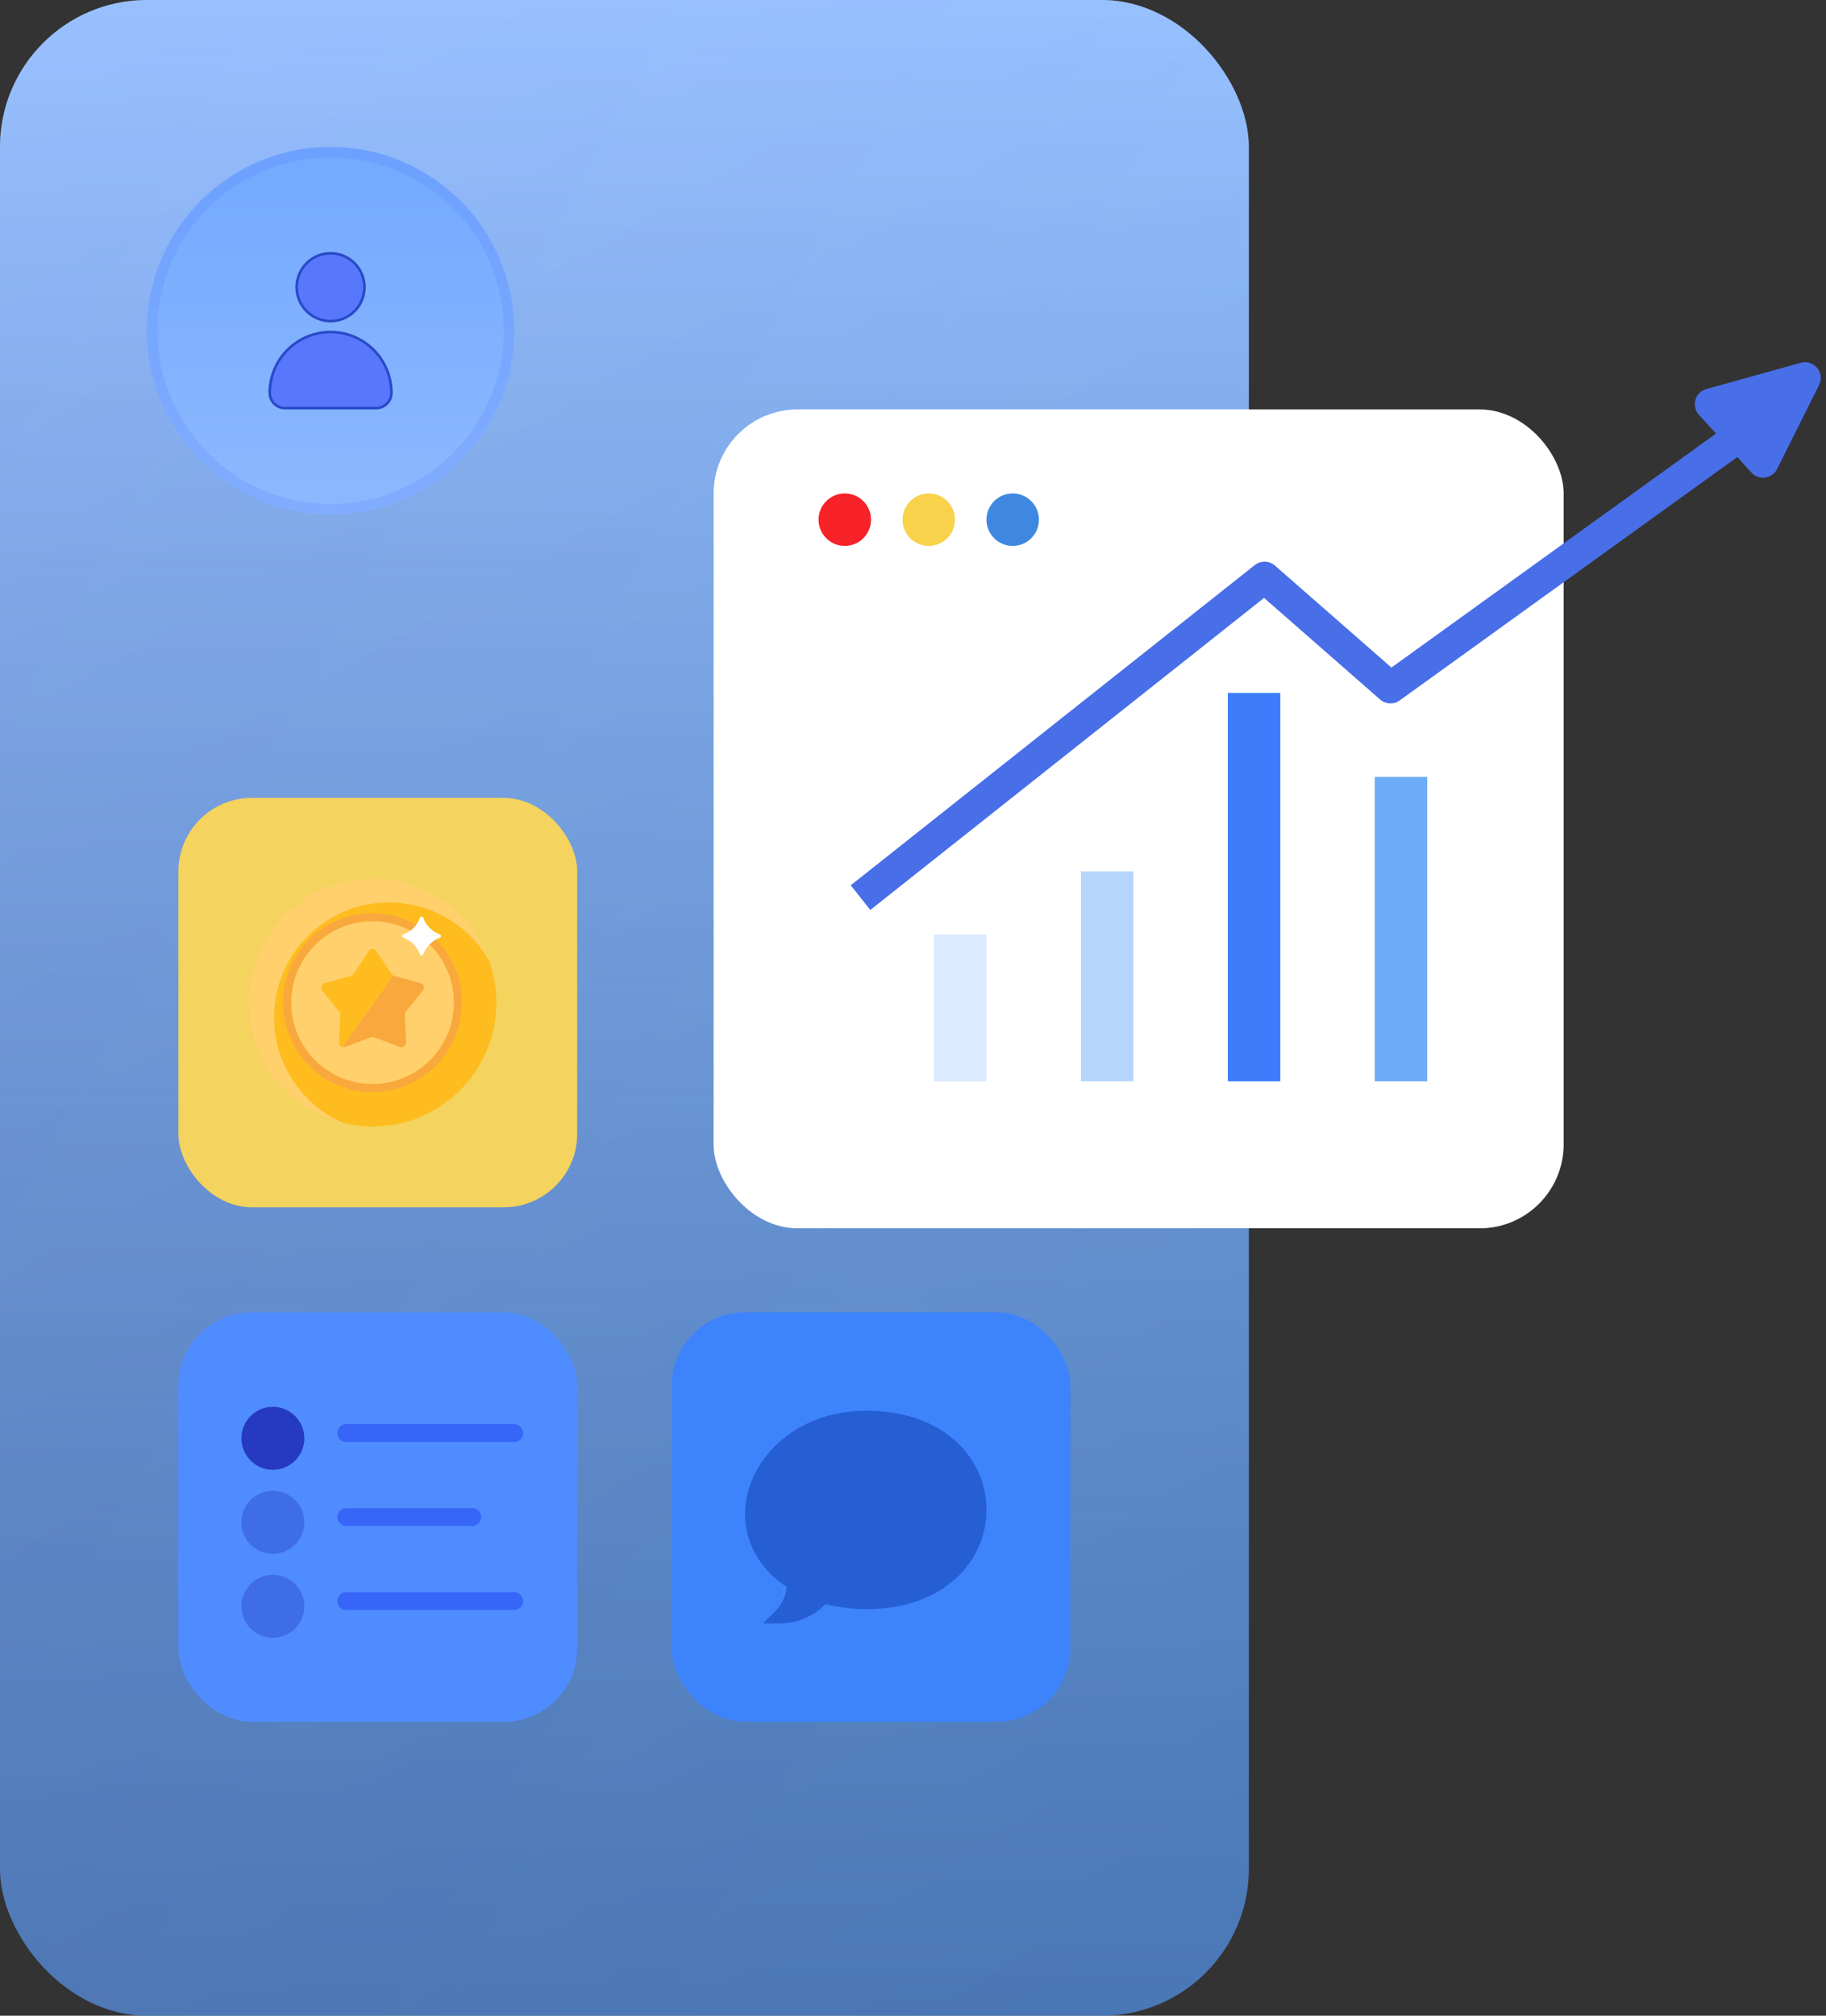
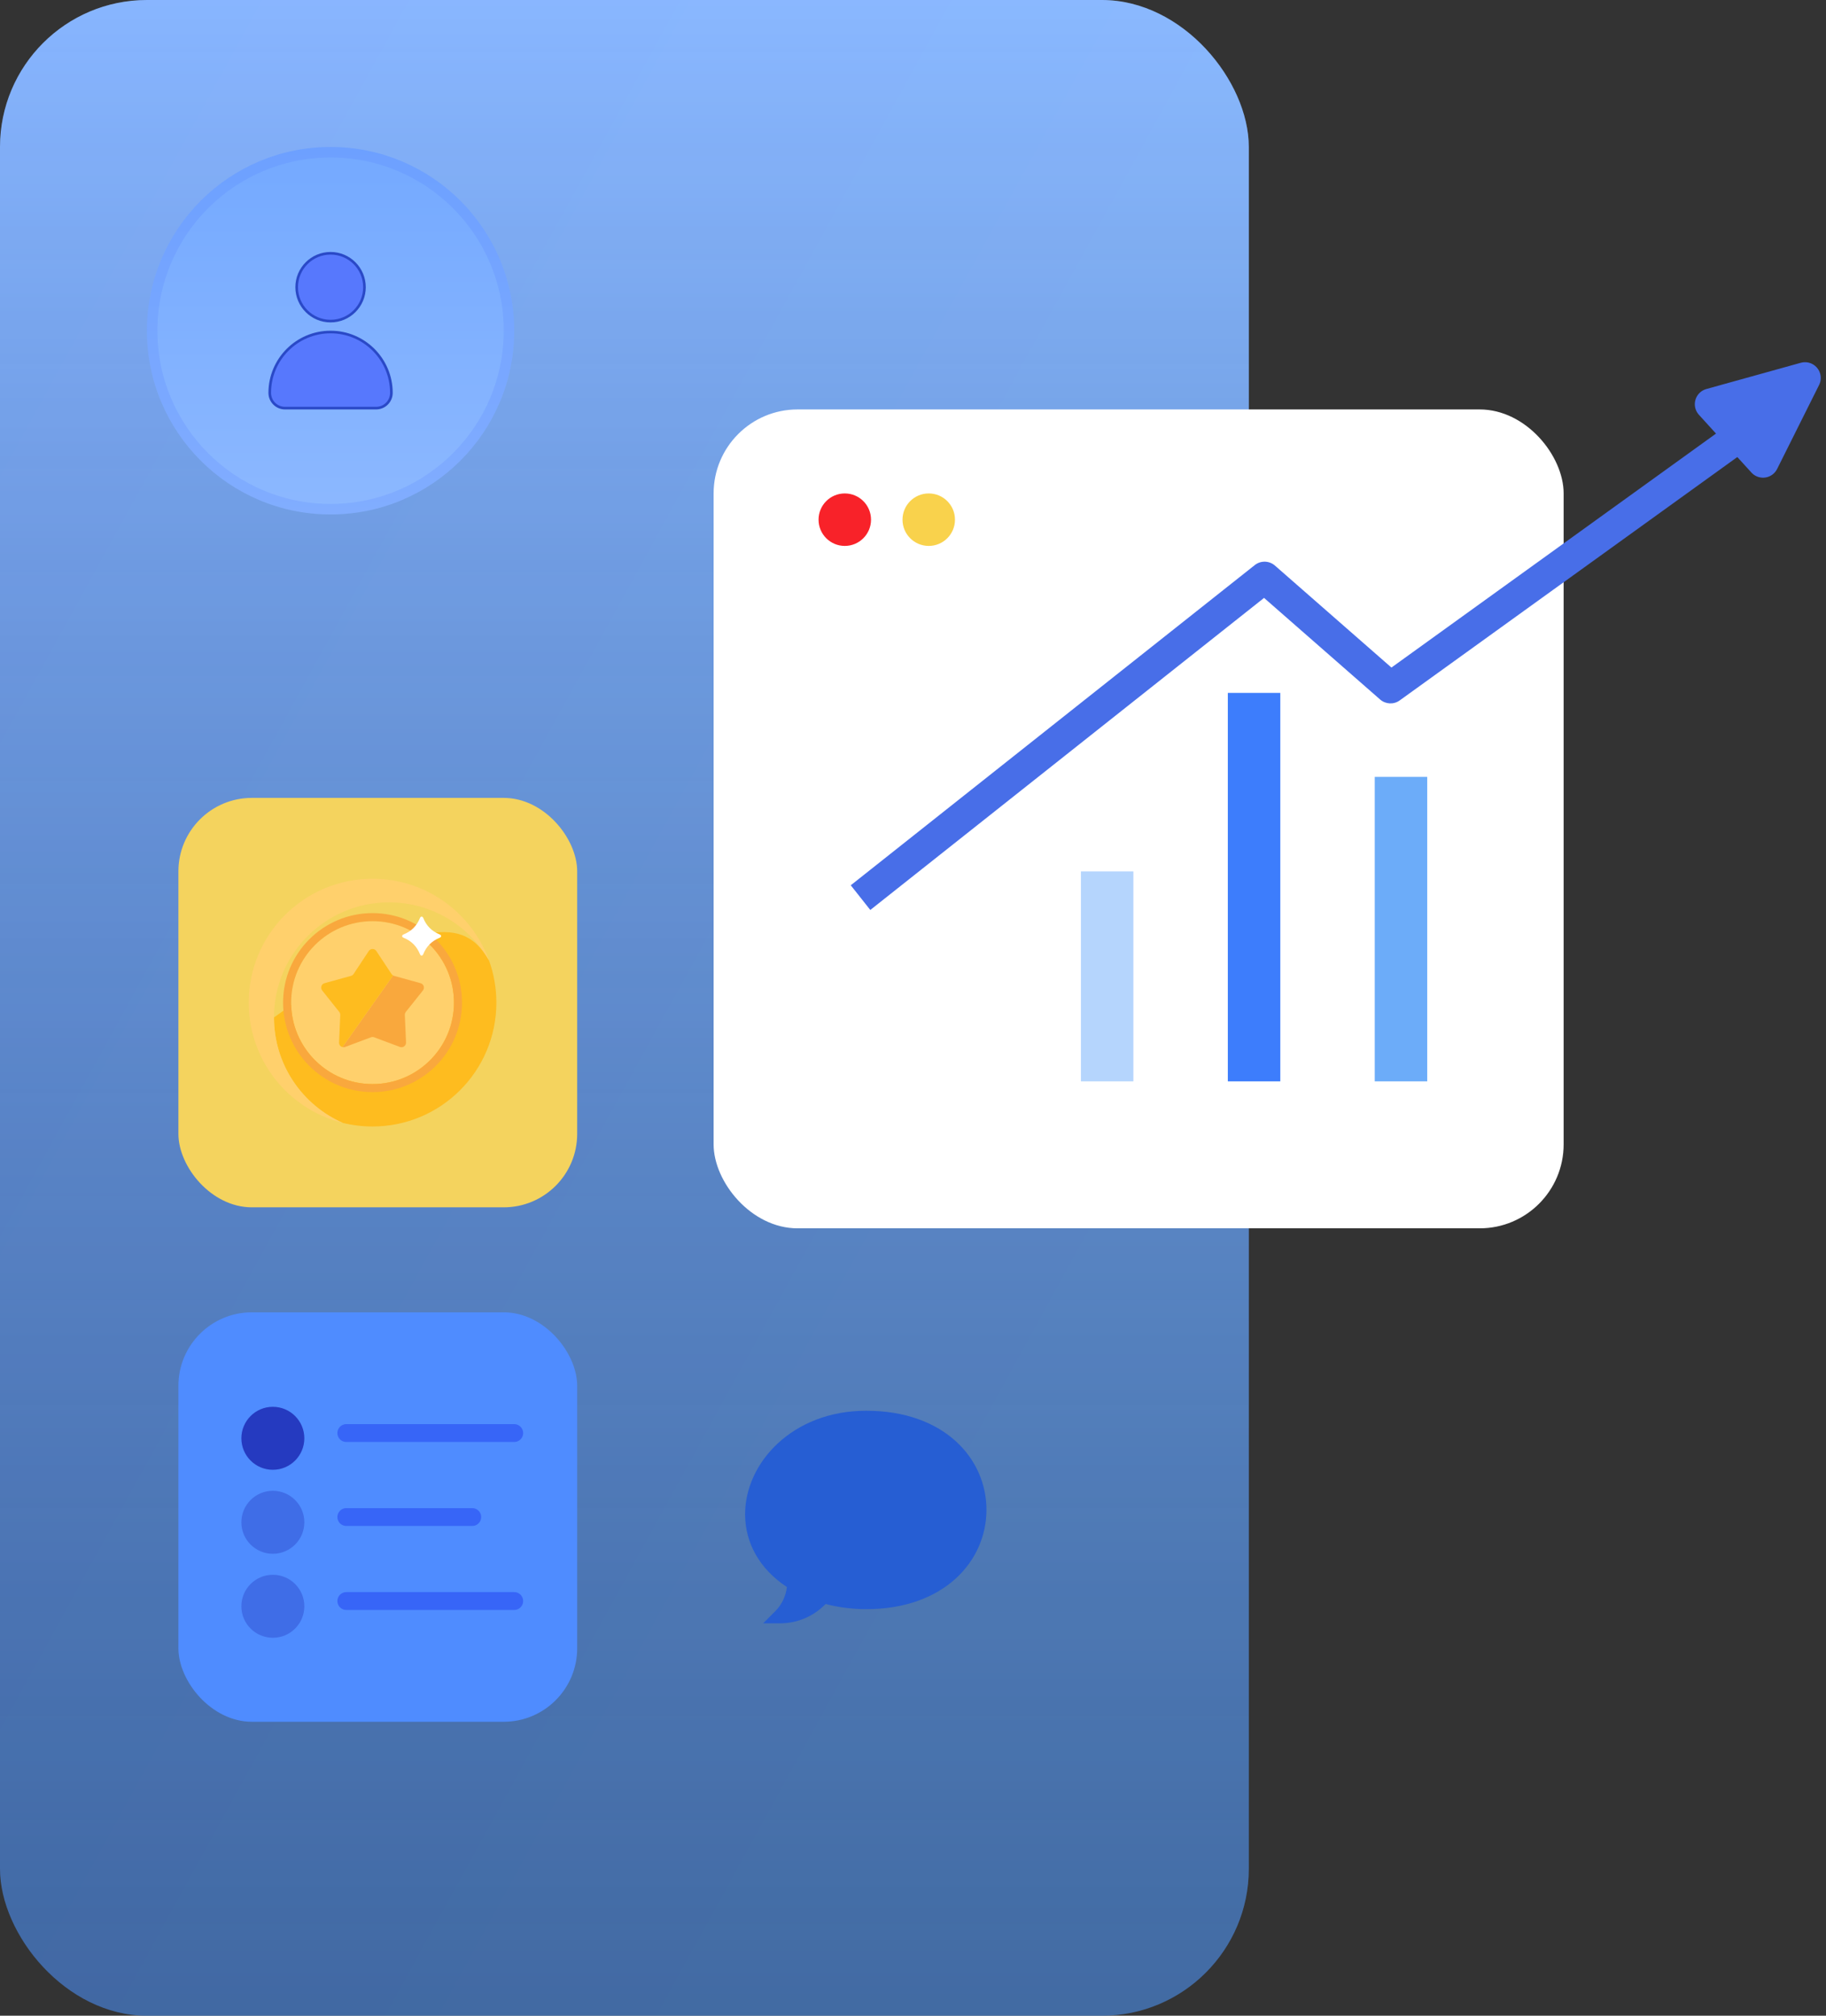
<svg xmlns="http://www.w3.org/2000/svg" width="174" height="192" viewBox="0 0 174 192" fill="none">
  <rect x="0" y="0" width="174" height="192" fill="#333333" stroke="none" />
  <rect width="119" height="192" rx="14" fill="url(#paint0_linear_154_5)" />
-   <rect width="119" height="192" rx="14" fill="url(#paint1_linear_154_5)" fill-opacity="0.2" />
  <rect width="119" height="192" rx="14" fill="url(#paint2_linear_154_5)" fill-opacity="0.2" />
  <circle cx="31.5" cy="31.5" r="17.5" fill="url(#paint3_linear_154_5)" />
  <circle cx="31.5" cy="31.5" r="17" stroke="#496FFD" stroke-opacity="0.15" />
  <path d="M34.73 27.355C34.73 29.139 33.284 30.585 31.5 30.585C29.716 30.585 28.27 29.139 28.27 27.355C28.27 25.571 29.716 24.125 31.5 24.125C33.284 24.125 34.73 25.571 34.73 27.355Z" fill="#5778FD" stroke="#2A49C7" stroke-width="0.25" />
  <path d="M25.704 37.421C25.704 34.22 28.299 31.625 31.5 31.625C34.701 31.625 37.296 34.22 37.296 37.421C37.296 38.224 36.645 38.875 35.842 38.875H27.158C26.355 38.875 25.704 38.224 25.704 37.421Z" fill="#5778FD" stroke="#2A49C7" stroke-width="0.25" />
  <rect x="17" y="76" width="38" height="39" rx="7" fill="#F4D35E" />
-   <path d="M47.299 95.5C47.299 102.017 42.017 107.299 35.5 107.299C34.525 107.299 33.577 107.181 32.67 106.958C28.806 105.263 26.107 101.403 26.107 96.914C26.107 90.859 31.016 85.951 37.07 85.951C41.153 85.951 44.715 88.184 46.602 91.495C47.053 92.746 47.299 94.094 47.299 95.5Z" fill="#FEBC1F" />
+   <path d="M47.299 95.5C47.299 102.017 42.017 107.299 35.5 107.299C34.525 107.299 33.577 107.181 32.67 106.958C28.806 105.263 26.107 101.403 26.107 96.914C41.153 85.951 44.715 88.184 46.602 91.495C47.053 92.746 47.299 94.094 47.299 95.5Z" fill="#FEBC1F" />
  <path d="M46.602 91.495C44.715 88.184 41.153 85.951 37.07 85.951C31.016 85.951 26.107 90.859 26.107 96.914C26.107 101.403 28.806 105.263 32.67 106.958C27.521 105.69 23.701 101.041 23.701 95.5C23.701 88.984 28.984 83.701 35.5 83.701C40.611 83.701 44.962 86.95 46.602 91.495Z" fill="#FFD06C" />
  <path d="M35.5 103.258C39.785 103.258 43.259 99.785 43.259 95.5C43.259 91.215 39.785 87.741 35.5 87.741C31.215 87.741 27.742 91.215 27.742 95.5C27.742 99.785 31.215 103.258 35.5 103.258Z" fill="#FFD06C" />
  <path d="M35.5 86.975C30.792 86.975 26.975 90.792 26.975 95.5C26.975 100.209 30.792 104.025 35.5 104.025C40.209 104.025 44.025 100.209 44.025 95.5C44.025 90.792 40.209 86.975 35.5 86.975ZM35.5 103.259C31.215 103.259 27.742 99.785 27.742 95.5C27.742 91.215 31.215 87.742 35.5 87.742C39.785 87.742 43.259 91.215 43.259 95.5C43.259 99.785 39.785 103.259 35.5 103.259Z" fill="#F9A83D" />
  <path d="M38.669 96.389C38.604 96.471 38.571 96.574 38.576 96.678L38.691 99.296C38.705 99.607 38.397 99.831 38.106 99.722L35.652 98.803C35.554 98.766 35.446 98.766 35.348 98.803L32.894 99.722C32.806 99.755 32.717 99.757 32.636 99.737L37.458 92.913C37.488 92.93 37.52 92.944 37.553 92.953L40.078 93.651C40.378 93.734 40.496 94.096 40.302 94.34L38.669 96.389Z" fill="#F9A83D" />
  <path d="M37.458 92.913L32.636 99.737C32.446 99.688 32.299 99.513 32.309 99.296L32.425 96.678C32.429 96.574 32.396 96.471 32.33 96.389L30.698 94.34C30.505 94.096 30.622 93.734 30.922 93.651L33.447 92.953C33.548 92.925 33.635 92.861 33.694 92.774L35.138 90.588C35.31 90.329 35.69 90.329 35.862 90.588L37.307 92.774C37.345 92.832 37.397 92.88 37.458 92.913Z" fill="#FEBC1F" />
  <path d="M38.32 89.189V89.14C38.343 89.071 38.389 89.032 38.456 89.005C39.2 88.709 39.72 88.188 40.017 87.445C40.042 87.383 40.074 87.335 40.138 87.312H40.217C40.277 87.336 40.311 87.382 40.334 87.442C40.627 88.18 41.143 88.699 41.878 88.998C41.955 89.029 42.014 89.067 42.034 89.15V89.17C42.019 89.26 41.957 89.299 41.876 89.331C41.145 89.629 40.631 90.145 40.337 90.878C40.312 90.941 40.279 90.99 40.216 91.017H40.137C40.076 90.991 40.042 90.946 40.017 90.884C39.723 90.146 39.207 89.627 38.471 89.329C38.4 89.3 38.344 89.265 38.32 89.189L38.32 89.189Z" fill="white" />
  <rect x="17" y="125" width="38" height="39" rx="7" fill="#4F8CFF" />
  <circle cx="26" cy="137" r="3" fill="#253AC0" />
  <circle cx="26" cy="145" r="3" fill="#253AC0" fill-opacity="0.38" />
  <circle cx="26" cy="153" r="3" fill="#253AC0" fill-opacity="0.38" />
  <path d="M33 136.5H49" stroke="#3765F7" stroke-width="1.7" stroke-linecap="round" />
  <path d="M33 144.5H45" stroke="#3765F7" stroke-width="1.7" stroke-linecap="round" />
  <path d="M33 152.5H49" stroke="#3765F7" stroke-width="1.7" stroke-linecap="round" />
-   <rect x="64" y="125" width="38" height="39" rx="7" fill="#3D83FC" />
  <g clip-path="url(#clip0_154_5)">
    <path d="M74.349 154.625H72.719L73.871 153.473C74.493 152.852 74.881 152.043 74.985 151.167C72.324 149.421 71 146.891 71 144.239C71 139.347 75.497 134.375 82.539 134.375C89.999 134.375 94 138.95 94 143.81C94 148.703 89.957 153.275 82.539 153.275C81.24 153.275 79.883 153.102 78.673 152.783C77.527 153.959 75.974 154.625 74.349 154.625Z" fill="#265ED3" />
  </g>
  <rect x="68" y="39" width="81" height="78" rx="8" fill="white" />
-   <rect width="5" height="14" transform="translate(89 89)" fill="#DBEAFF" />
  <rect width="5" height="20" transform="translate(103 83)" fill="#B5D5FD" />
  <rect width="5" height="37" transform="translate(117 66)" fill="#3D7DFC" />
  <rect width="5" height="29" transform="translate(131 74)" fill="#6CACF9" />
  <circle cx="80.5" cy="49.5" r="2.5" fill="#F82229" />
-   <circle cx="96.5" cy="49.5" r="2.5" fill="#3E88E1" />
  <circle cx="88.5" cy="49.5" r="2.5" fill="#F9D24C" />
  <path d="M120.5 55L121.488 53.871C120.943 53.395 120.136 53.375 119.569 53.824L120.5 55ZM132.5 65.5L131.512 66.629C132.038 67.088 132.811 67.125 133.377 66.717L132.5 65.5ZM167.377 42.217L168.594 41.34L166.84 38.906L165.623 39.783L167.377 42.217ZM82.931 86.676L121.431 56.176L119.569 53.824L81.069 84.324L82.931 86.676ZM119.512 56.129L131.512 66.629L133.488 64.371L121.488 53.871L119.512 56.129ZM133.377 66.717L167.377 42.217L165.623 39.783L131.623 64.283L133.377 66.717Z" fill="#486EE8" />
  <path d="M168 44L163 38.5L172 36L168 44Z" fill="#486EE8" stroke="#486EE8" stroke-width="3" stroke-linejoin="round" />
  <defs>
    <linearGradient id="paint0_linear_154_5" x1="59.5" y1="0" x2="59.5" y2="192" gradientUnits="userSpaceOnUse">
      <stop stop-color="#93BCFF" />
      <stop offset="1" stop-color="#396DC2" stop-opacity="0.62" />
    </linearGradient>
    <linearGradient id="paint1_linear_154_5" x1="7" y1="5" x2="113" y2="192" gradientUnits="userSpaceOnUse">
      <stop offset="0.001" stop-color="white" />
      <stop offset="1" stop-color="#65A2FF" />
    </linearGradient>
    <linearGradient id="paint2_linear_154_5" x1="7.49239e-07" y1="38" x2="119" y2="103.5" gradientUnits="userSpaceOnUse">
      <stop stop-color="#5C9AFF" />
      <stop offset="1" stop-color="#6FB8FE" />
    </linearGradient>
    <linearGradient id="paint3_linear_154_5" x1="31.5" y1="14" x2="31.5" y2="49" gradientUnits="userSpaceOnUse">
      <stop stop-color="#74A9FF" />
      <stop offset="1" stop-color="#8CB8FF" />
    </linearGradient>
    <clipPath id="clip0_154_5">
      <rect width="23" height="23" fill="white" transform="translate(71 133)" />
    </clipPath>
  </defs>
</svg>